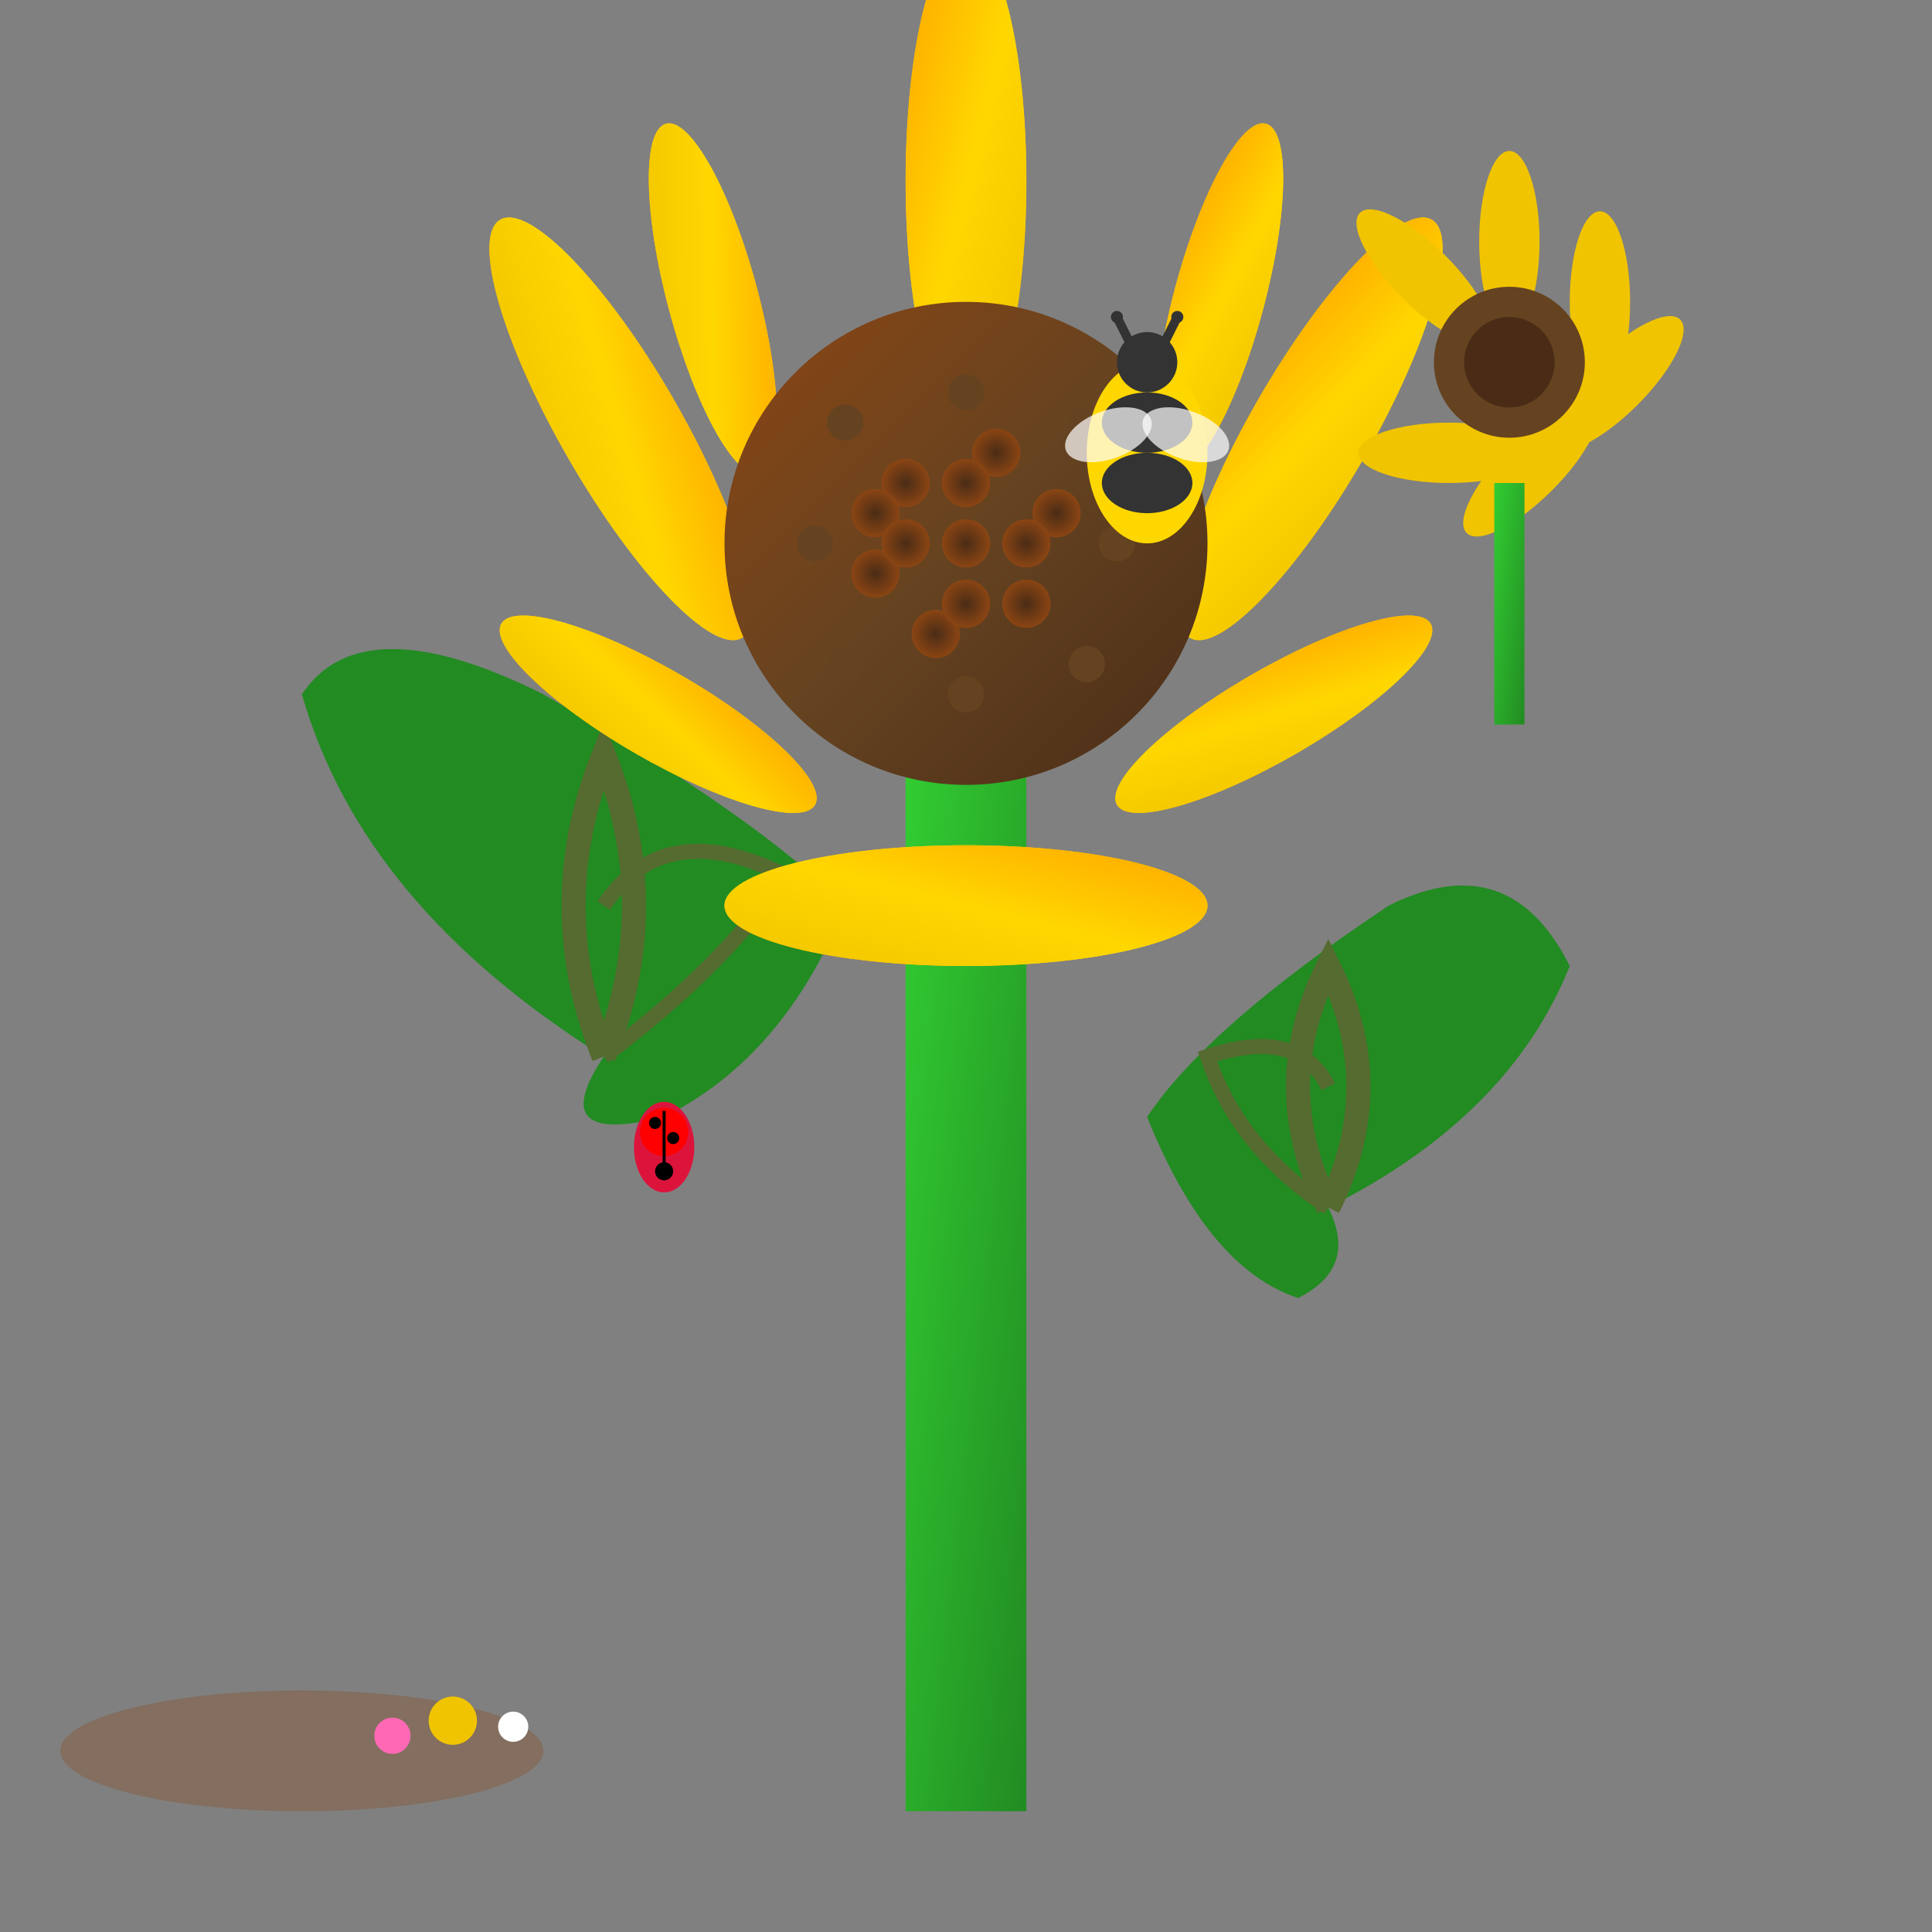
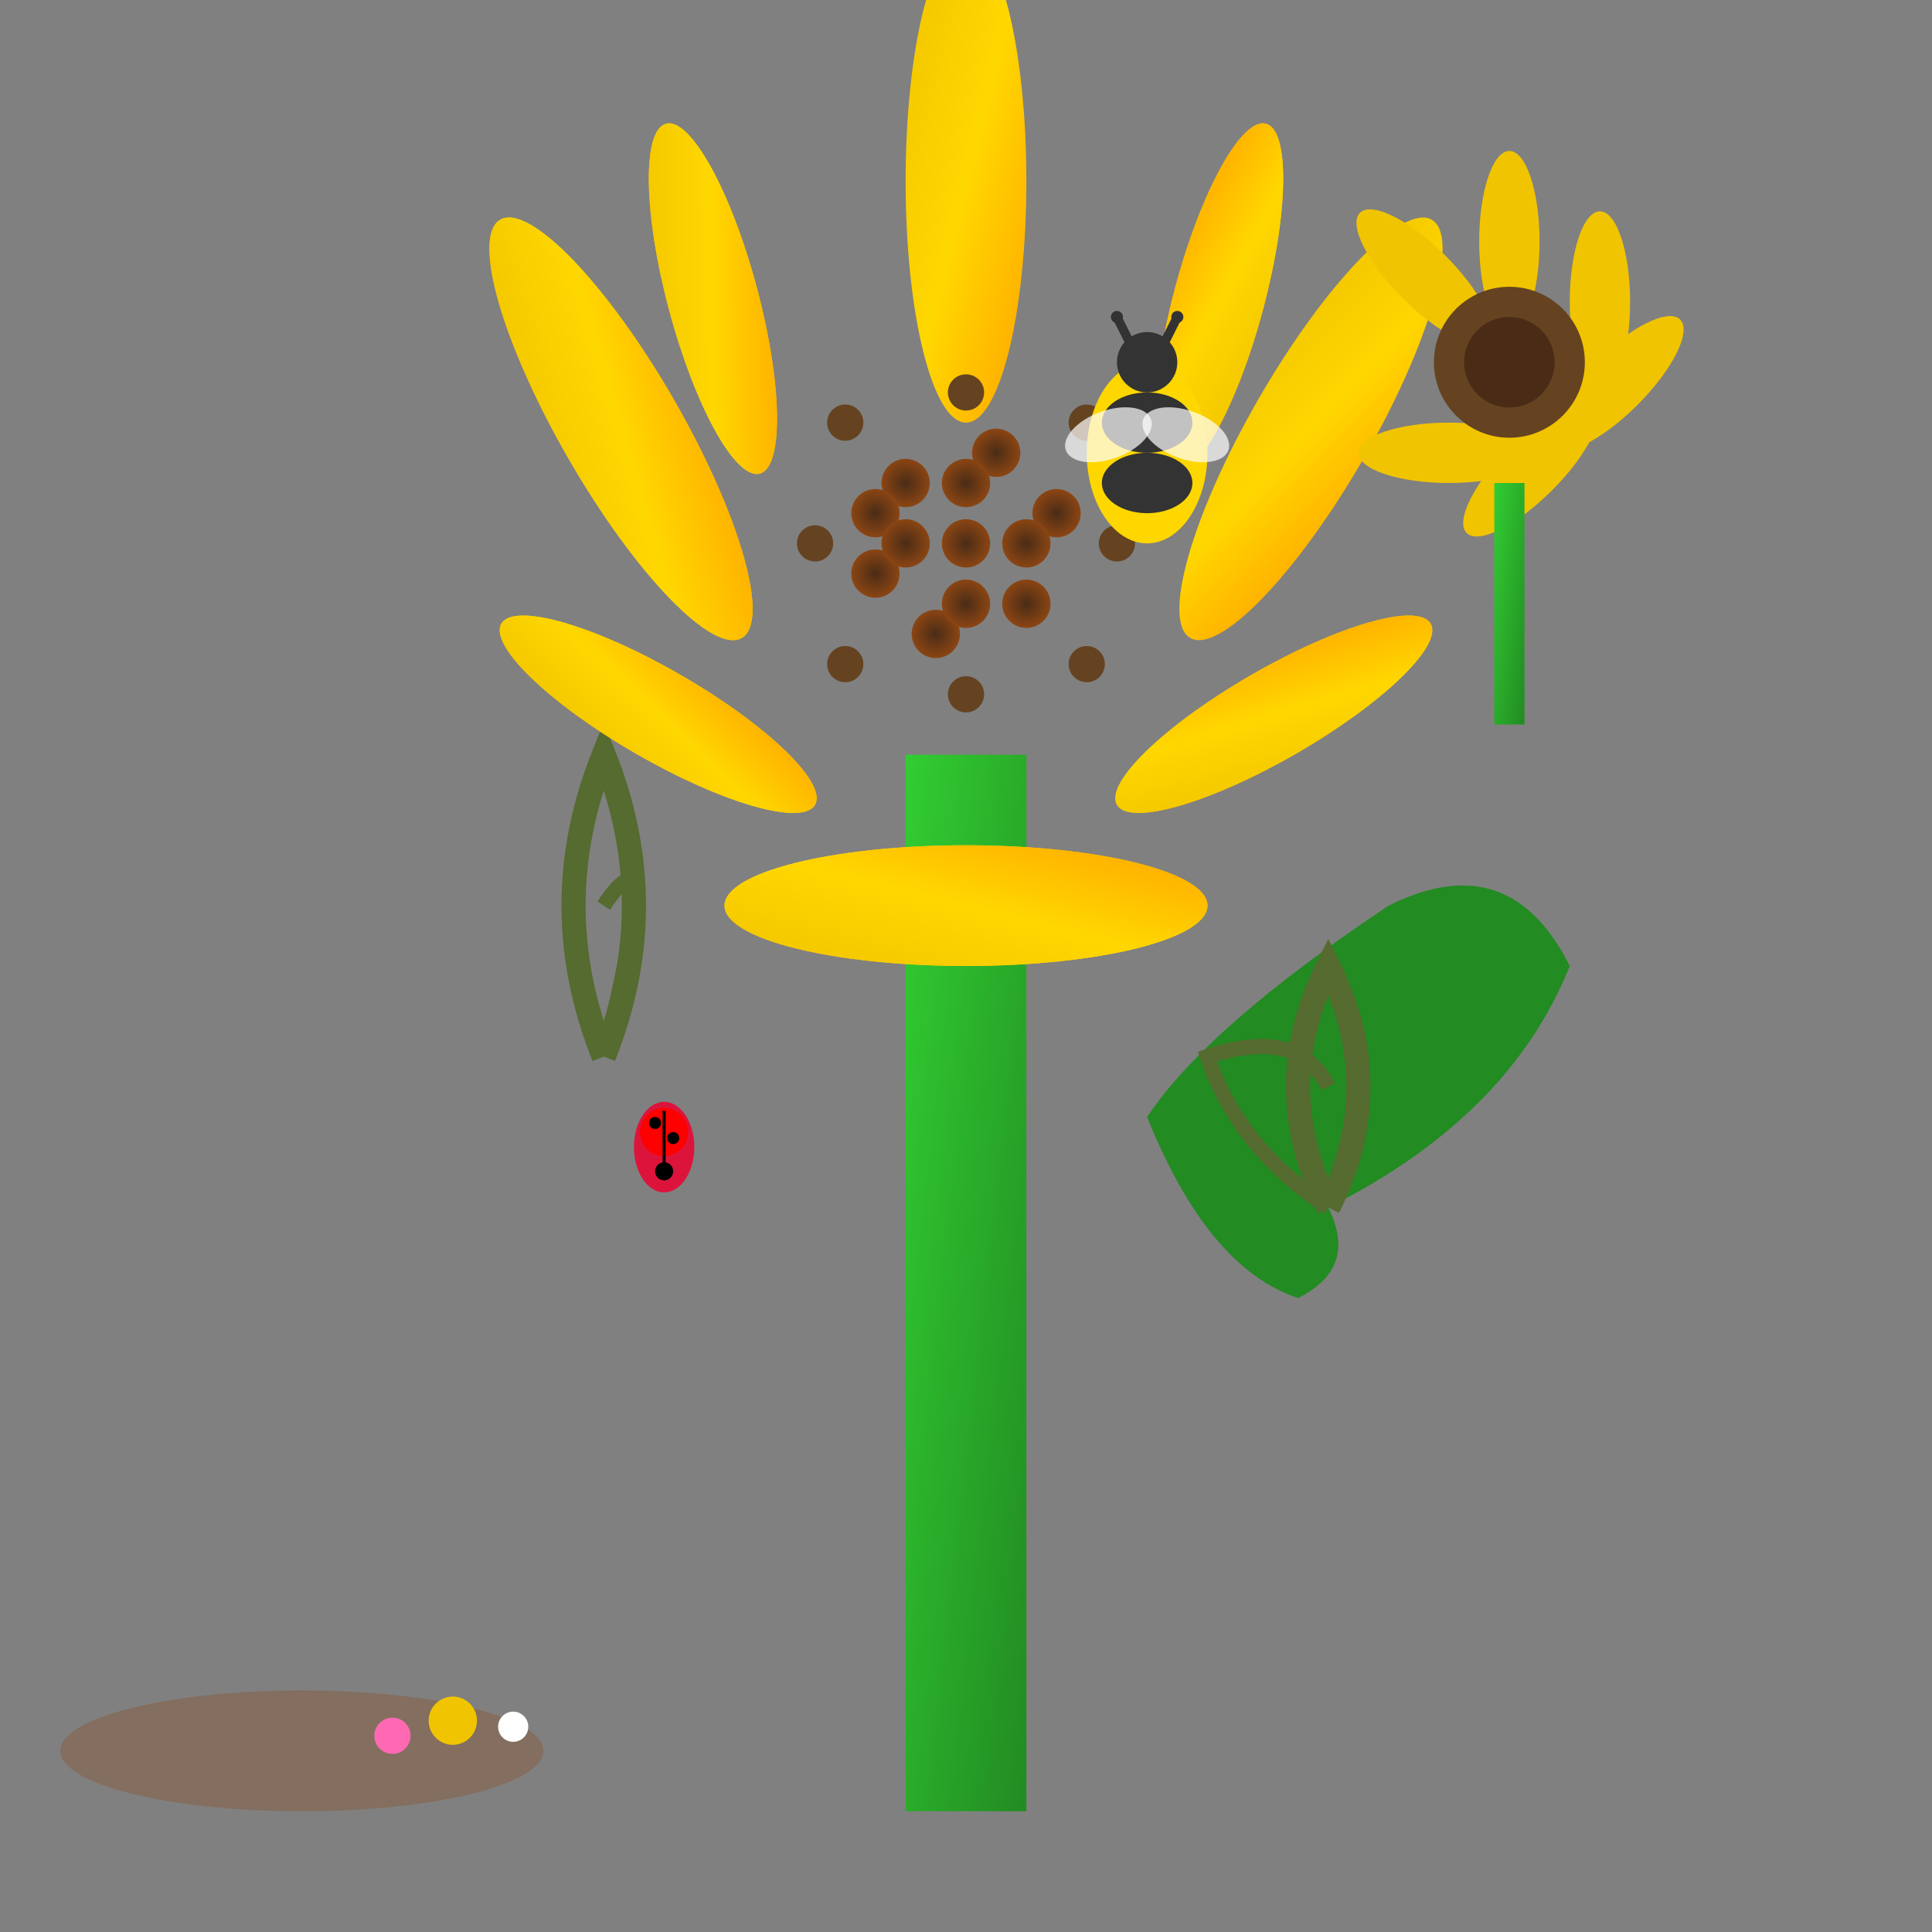
<svg xmlns="http://www.w3.org/2000/svg" viewBox="0 0 64 64" width="64" height="64">
  <rect x="0" y="0" width="64" height="64" fill="#808080" stroke="none" />
  <defs>
    <linearGradient id="petalGradient" x1="0%" y1="0%" x2="100%" y2="100%">
      <stop offset="0%" style="stop-color:#f0c400" />
      <stop offset="50%" style="stop-color:#FFD700" />
      <stop offset="100%" style="stop-color:#FFA500" />
    </linearGradient>
    <linearGradient id="centerGradient" x1="0%" y1="0%" x2="100%" y2="100%">
      <stop offset="0%" style="stop-color:#8B4513" />
      <stop offset="50%" style="stop-color:#654321" />
      <stop offset="100%" style="stop-color:#4A2C16" />
    </linearGradient>
    <linearGradient id="sunflowerStemGradient" x1="0%" y1="0%" x2="100%" y2="100%">
      <stop offset="0%" style="stop-color:#32CD32" />
      <stop offset="100%" style="stop-color:#228B22" />
    </linearGradient>
    <radialGradient id="seedPattern" cx="50%" cy="50%" r="50%">
      <stop offset="0%" style="stop-color:#4A2C16" />
      <stop offset="100%" style="stop-color:#8B4513" />
    </radialGradient>
  </defs>
  <rect x="30" y="25" width="4" height="35" fill="url(#sunflowerStemGradient)" />
  <g transform="translate(20, 35)">
-     <path d="M0 0 Q-8 -5 -10 -12 Q-8 -15 -2 -12 Q5 -8 8 -5 Q6 0 2 2 Q-2 3 0 0" fill="#228B22" />
    <path d="M0 0 Q2 -5 0 -10 Q-2 -5 0 0" stroke="#556B2F" stroke-width="0.8" fill="none" />
-     <path d="M0 0 Q4 -3 6 -6 Q2 -8 0 -5" stroke="#556B2F" stroke-width="0.5" fill="none" />
+     <path d="M0 0 Q2 -8 0 -5" stroke="#556B2F" stroke-width="0.5" fill="none" />
  </g>
  <g transform="translate(44, 40)">
    <path d="M0 0 Q6 -3 8 -8 Q6 -12 2 -10 Q-4 -6 -6 -3 Q-4 2 -1 3 Q1 2 0 0" fill="#228B22" />
    <path d="M0 0 Q-2 -4 0 -8 Q2 -4 0 0" stroke="#556B2F" stroke-width="0.8" fill="none" />
    <path d="M0 0 Q-3 -2 -4 -5 Q-1 -6 0 -4" stroke="#556B2F" stroke-width="0.5" fill="none" />
  </g>
  <g transform="translate(32, 18)">
    <ellipse cx="0" cy="-12" rx="2" ry="8" fill="url(#petalGradient)" transform="rotate(0)" />
    <ellipse cx="8" cy="-9" rx="2" ry="8" fill="url(#petalGradient)" transform="rotate(30)" />
    <ellipse cx="12" cy="0" rx="2" ry="8" fill="url(#petalGradient)" transform="rotate(90)" />
    <ellipse cx="8" cy="9" rx="2" ry="8" fill="url(#petalGradient)" transform="rotate(150)" />
-     <ellipse cx="0" cy="12" rx="2" ry="8" fill="url(#petalGradient)" transform="rotate(180)" />
-     <ellipse cx="-8" cy="9" rx="2" ry="8" fill="url(#petalGradient)" transform="rotate(210)" />
    <ellipse cx="-12" cy="0" rx="2" ry="8" fill="url(#petalGradient)" transform="rotate(270)" />
    <ellipse cx="-8" cy="-9" rx="2" ry="8" fill="url(#petalGradient)" transform="rotate(330)" />
    <ellipse cx="6" cy="-10" rx="1.5" ry="6" fill="url(#petalGradient)" transform="rotate(15)" />
    <ellipse cx="10" cy="-6" rx="1.5" ry="6" fill="url(#petalGradient)" transform="rotate(60)" />
    <ellipse cx="10" cy="6" rx="1.5" ry="6" fill="url(#petalGradient)" transform="rotate(120)" />
    <ellipse cx="6" cy="10" rx="1.5" ry="6" fill="url(#petalGradient)" transform="rotate(165)" />
    <ellipse cx="-6" cy="10" rx="1.5" ry="6" fill="url(#petalGradient)" transform="rotate(195)" />
    <ellipse cx="-10" cy="6" rx="1.5" ry="6" fill="url(#petalGradient)" transform="rotate(240)" />
    <ellipse cx="-10" cy="-6" rx="1.5" ry="6" fill="url(#petalGradient)" transform="rotate(300)" />
    <ellipse cx="-6" cy="-10" rx="1.5" ry="6" fill="url(#petalGradient)" transform="rotate(345)" />
-     <circle cx="0" cy="0" r="8" fill="url(#centerGradient)" />
    <g>
      <circle cx="-2" cy="-2" r="0.8" fill="url(#seedPattern)" />
      <circle cx="1" cy="-3" r="0.8" fill="url(#seedPattern)" />
      <circle cx="3" cy="-1" r="0.8" fill="url(#seedPattern)" />
      <circle cx="2" cy="2" r="0.8" fill="url(#seedPattern)" />
      <circle cx="-1" cy="3" r="0.8" fill="url(#seedPattern)" />
      <circle cx="-3" cy="1" r="0.8" fill="url(#seedPattern)" />
      <circle cx="-3" cy="-1" r="0.8" fill="url(#seedPattern)" />
      <circle cx="0" cy="-2" r="0.8" fill="url(#seedPattern)" />
      <circle cx="2" cy="0" r="0.8" fill="url(#seedPattern)" />
      <circle cx="0" cy="2" r="0.8" fill="url(#seedPattern)" />
      <circle cx="-2" cy="0" r="0.8" fill="url(#seedPattern)" />
      <circle cx="0" cy="0" r="0.8" fill="url(#seedPattern)" />
      <circle cx="-4" cy="-4" r="0.6" fill="#654321" />
      <circle cx="0" cy="-5" r="0.6" fill="#654321" />
      <circle cx="4" cy="-4" r="0.6" fill="#654321" />
      <circle cx="5" cy="0" r="0.6" fill="#654321" />
      <circle cx="4" cy="4" r="0.6" fill="#654321" />
      <circle cx="0" cy="5" r="0.6" fill="#654321" />
      <circle cx="-4" cy="4" r="0.6" fill="#654321" />
      <circle cx="-5" cy="0" r="0.6" fill="#654321" />
    </g>
  </g>
  <g transform="translate(50, 12)">
    <ellipse cx="0" cy="-4" rx="1" ry="3" fill="#f0c400" transform="rotate(0)" />
    <ellipse cx="3" cy="-2" rx="1" ry="3" fill="#f0c400" transform="rotate(45)" />
    <ellipse cx="3" cy="2" rx="1" ry="3" fill="#f0c400" transform="rotate(90)" />
    <ellipse cx="0" cy="4" rx="1" ry="3" fill="#f0c400" transform="rotate(135)" />
    <ellipse cx="-3" cy="2" rx="1" ry="3" fill="#f0c400" transform="rotate(180)" />
    <ellipse cx="-3" cy="-2" rx="1" ry="3" fill="#f0c400" transform="rotate(225)" />
    <circle cx="0" cy="0" r="2.5" fill="#654321" />
    <circle cx="0" cy="0" r="1.5" fill="#4A2C16" />
    <rect x="-0.5" y="4" width="1" height="8" fill="url(#sunflowerStemGradient)" />
  </g>
  <g transform="translate(38, 15)">
    <ellipse cx="0" cy="0" rx="2" ry="3" fill="#FFD700" />
    <ellipse cx="0" cy="-1" rx="1.5" ry="1" fill="#333" />
    <ellipse cx="0" cy="1" rx="1.5" ry="1" fill="#333" />
    <ellipse cx="-1" cy="-1" rx="1.5" ry="0.8" fill="rgba(255,255,255,0.7)" transform="rotate(-20)" />
    <ellipse cx="1" cy="-1" rx="1.5" ry="0.8" fill="rgba(255,255,255,0.7)" transform="rotate(20)" />
    <circle cx="0" cy="-3" r="1" fill="#333" />
    <line x1="-0.5" y1="-3.5" x2="-1" y2="-4.5" stroke="#333" stroke-width="0.3" />
    <line x1="0.5" y1="-3.5" x2="1" y2="-4.5" stroke="#333" stroke-width="0.3" />
    <circle cx="-1" cy="-4.5" r="0.2" fill="#333" />
    <circle cx="1" cy="-4.5" r="0.2" fill="#333" />
  </g>
  <g transform="translate(10, 58)">
    <ellipse cx="0" cy="0" rx="8" ry="2" fill="#8B4513" opacity="0.3" />
    <circle cx="5" cy="-1" r="0.8" fill="#f0c400" />
    <circle cx="3" cy="-0.5" r="0.6" fill="#FF69B4" />
    <circle cx="7" cy="-0.8" r="0.5" fill="#FFFFFF" />
  </g>
  <g transform="translate(22, 38)">
    <ellipse cx="0" cy="0" rx="1" ry="1.5" fill="#DC143C" />
    <circle cx="0" cy="-0.5" r="0.8" fill="#FF0000" />
    <circle cx="-0.3" cy="-0.8" r="0.2" fill="#000" />
    <circle cx="0.3" cy="-0.3" r="0.2" fill="#000" />
    <line x1="0" y1="-1.2" x2="0" y2="0.8" stroke="#000" stroke-width="0.1" />
    <circle cx="0" cy="0.8" r="0.3" fill="#000" />
  </g>
</svg>